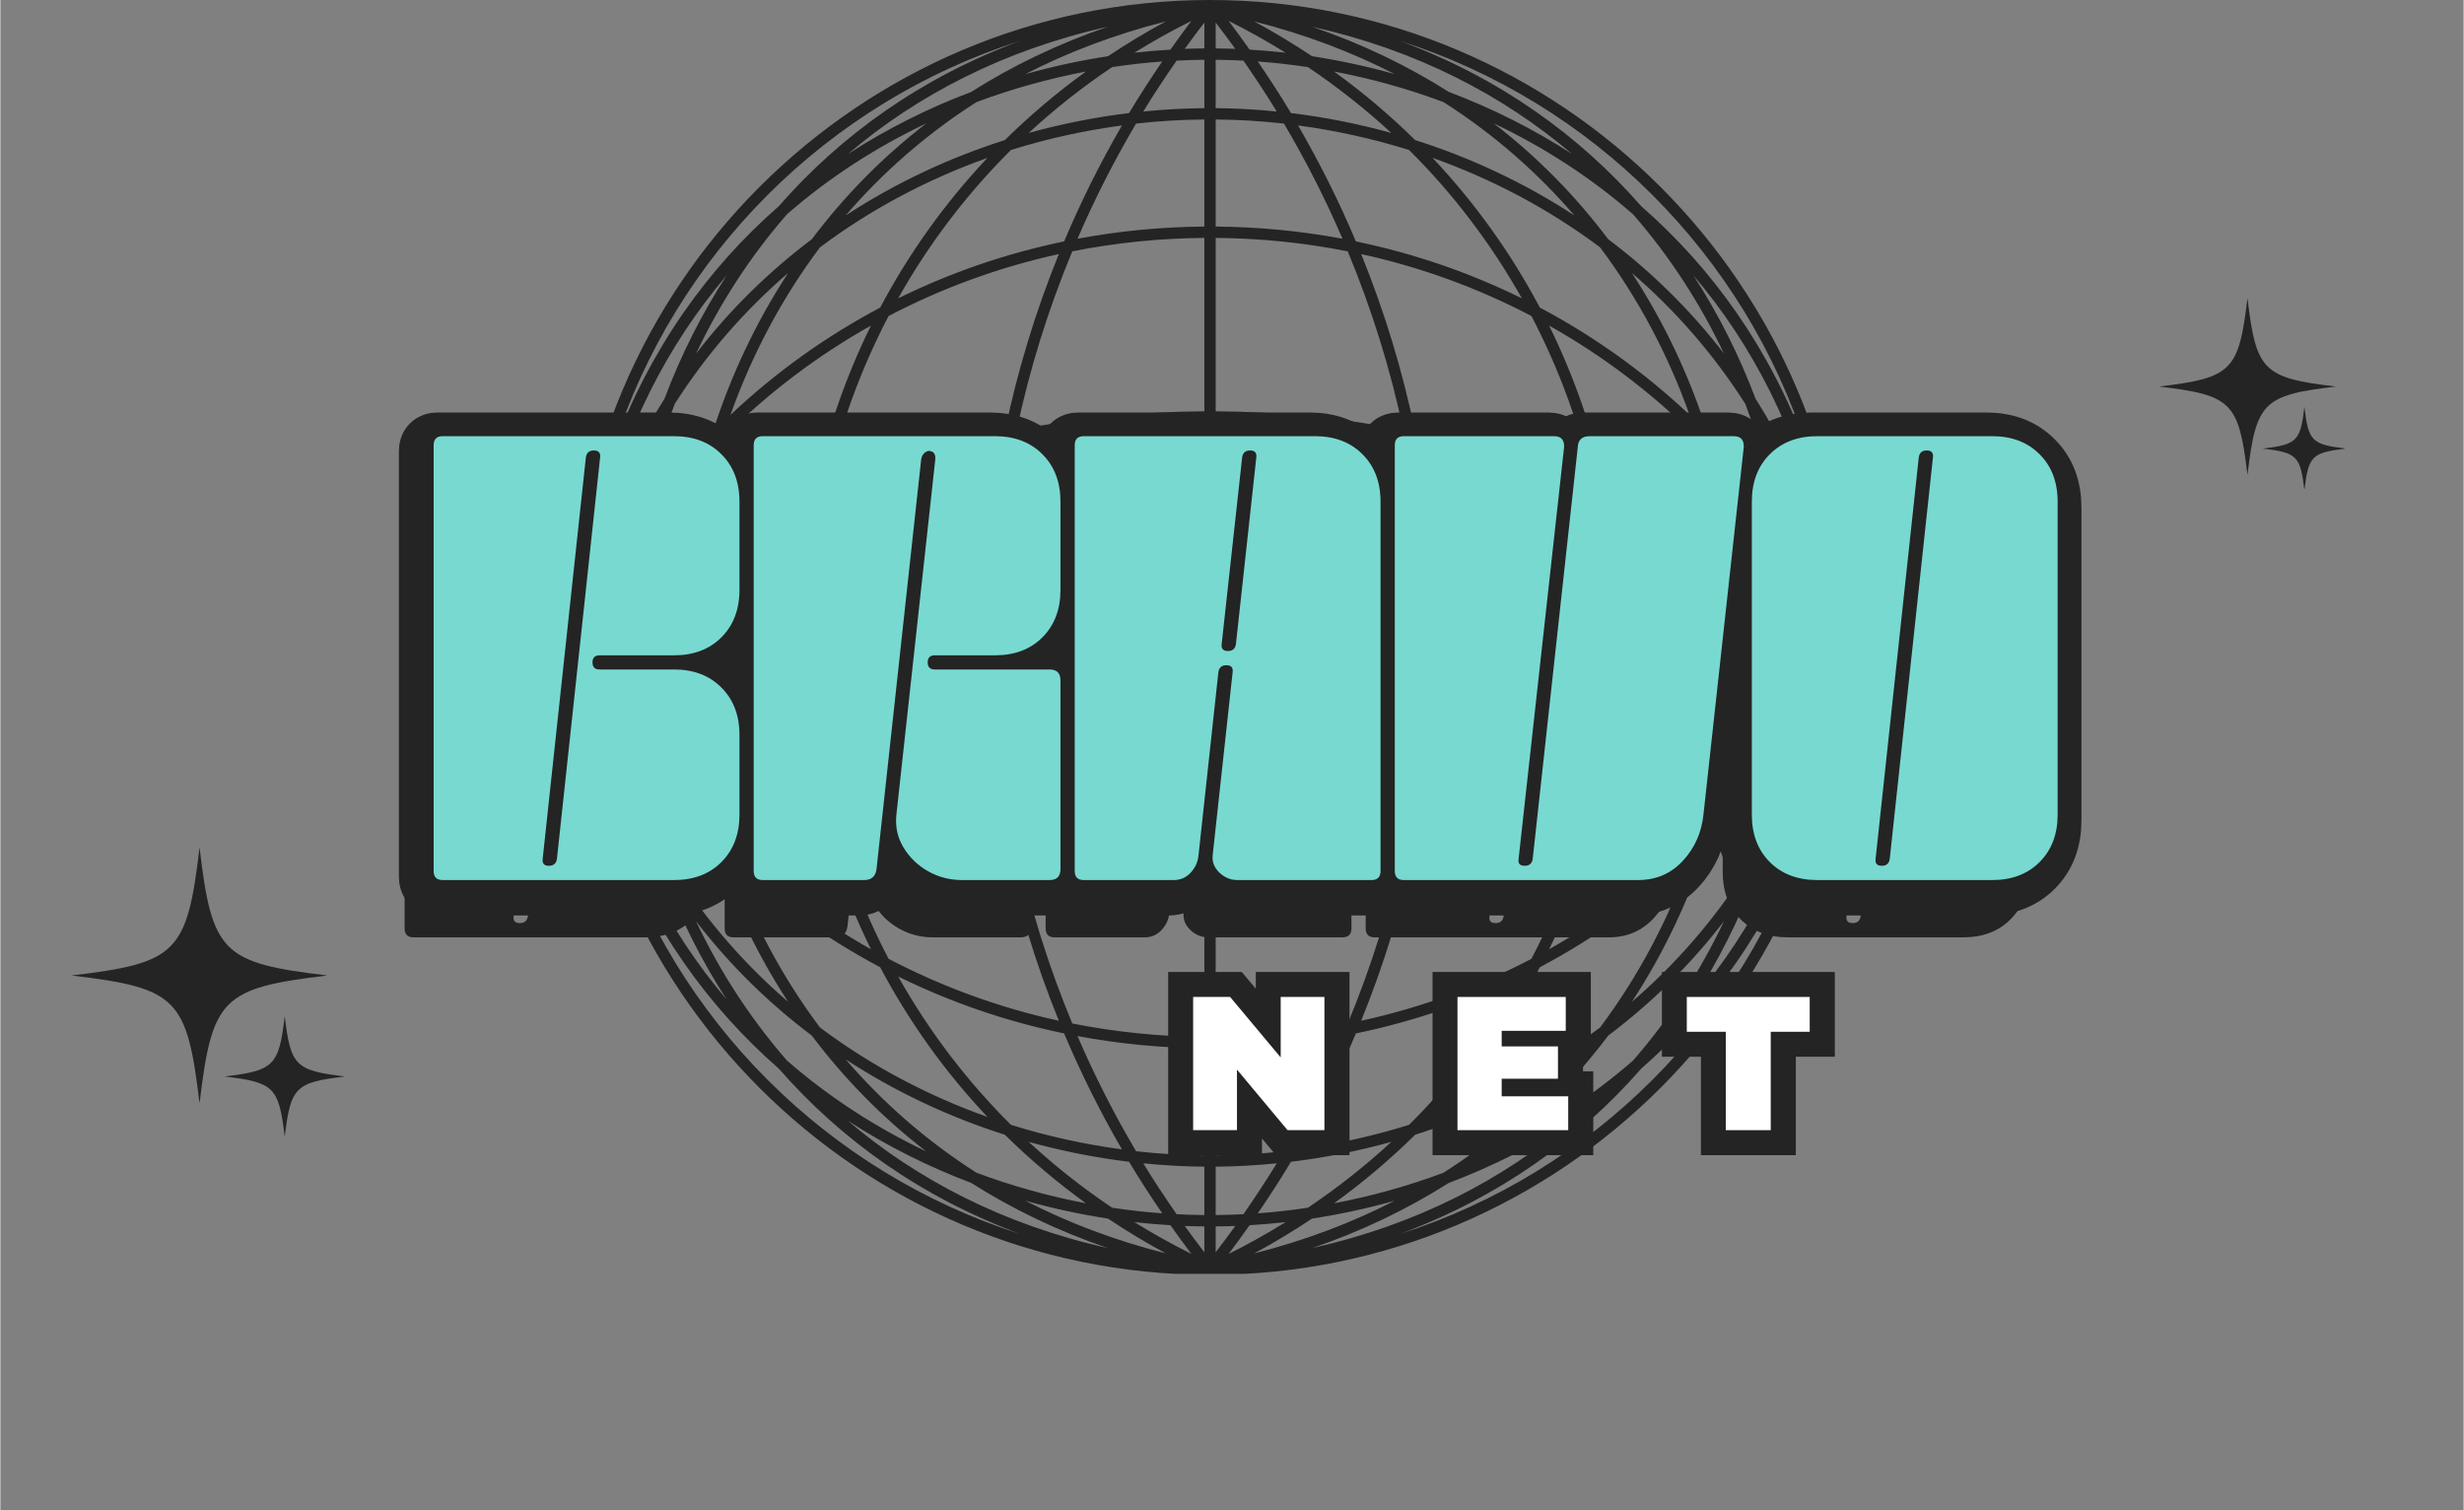
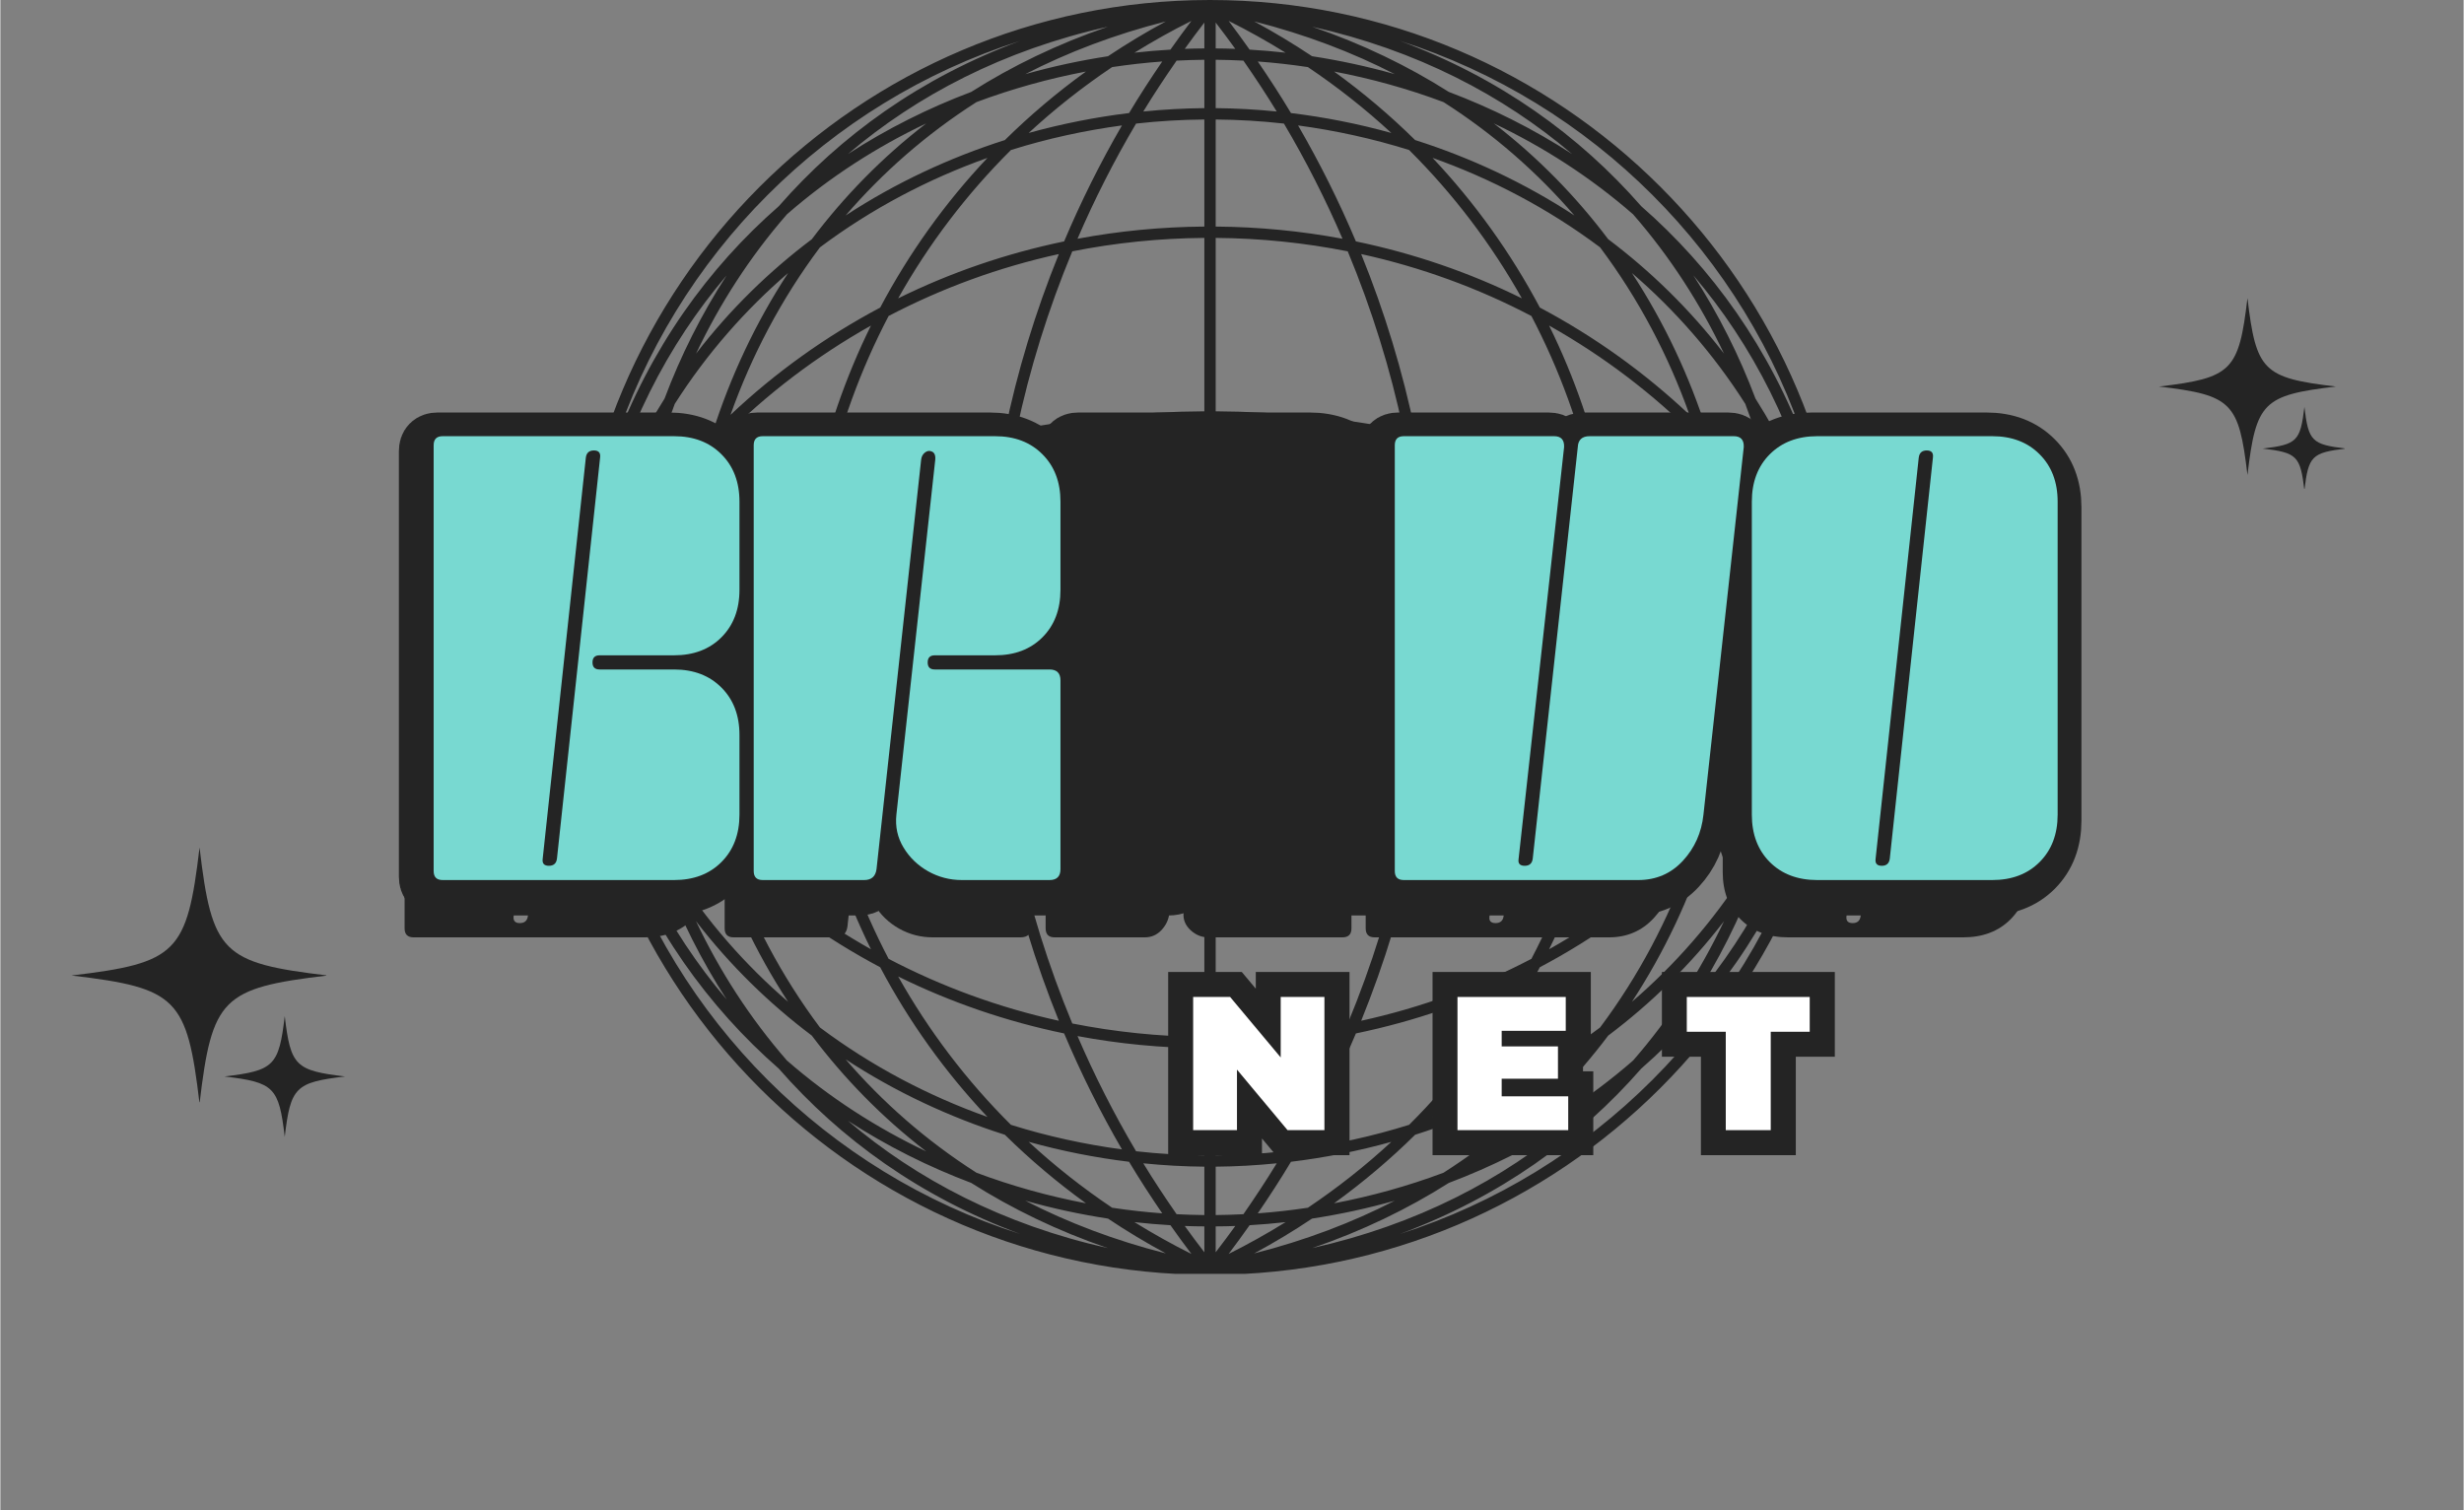
<svg xmlns="http://www.w3.org/2000/svg" width="540" viewBox="0 0 404.88 248.25" height="331" preserveAspectRatio="xMidYMid meet">
  <rect x="0" y="0" width="404.88" height="248.25" fill="#808080" stroke="none" />
  <defs>
    <g />
    <clipPath id="3cb6e7f8e0">
      <path d="M 94.062 0 L 303.43 0 L 303.43 209.367 L 94.062 209.367 Z M 94.062 0 " clip-rule="nonzero" />
    </clipPath>
    <clipPath id="8d544c5e3e">
      <path d="M 354.809 48.992 L 383.969 48.992 L 383.969 78.152 L 354.809 78.152 Z M 354.809 48.992 " clip-rule="nonzero" />
    </clipPath>
    <clipPath id="7f4fe6835c">
      <path d="M 371.852 66.875 L 385.312 66.875 L 385.312 80.336 L 371.852 80.336 Z M 371.852 66.875 " clip-rule="nonzero" />
    </clipPath>
    <clipPath id="6690e378c1">
      <path d="M 11.695 139.293 L 53.566 139.293 L 53.566 181.164 L 11.695 181.164 Z M 11.695 139.293 " clip-rule="nonzero" />
    </clipPath>
    <clipPath id="b23e75f063">
      <path d="M 36.824 167.008 L 57 167.008 L 57 187 L 36.824 187 Z M 36.824 167.008 " clip-rule="nonzero" />
    </clipPath>
  </defs>
  <g clip-path="url(#3cb6e7f8e0)">
    <path fill="#242424" d="M 303.594 104.789 C 303.594 104.781 303.594 104.773 303.594 104.766 C 303.594 104.758 303.594 104.75 303.594 104.742 C 303.594 104.738 303.594 104.738 303.594 104.734 C 303.574 46.98 256.586 0 198.828 0 C 198.828 0 198.828 0 198.824 0 C 198.82 0 198.812 0 198.809 0 C 198.801 0 198.797 0 198.789 0 C 141.051 0.023 94.078 46.996 94.062 104.734 C 94.062 104.738 94.062 104.738 94.062 104.742 C 94.062 104.75 94.062 104.758 94.062 104.766 C 94.062 104.773 94.062 104.781 94.062 104.789 C 94.062 104.793 94.062 104.793 94.062 104.797 C 94.078 162.547 141.066 209.527 198.824 209.531 C 198.828 209.531 198.828 209.531 198.828 209.531 C 256.586 209.531 303.574 162.547 303.594 104.797 C 303.594 104.793 303.594 104.793 303.594 104.789 Z M 254.559 156.02 C 258.781 147.449 261.934 138.301 263.918 128.742 C 270.414 126.004 276.777 122.836 282.977 119.242 C 282.152 125.352 280.824 131.473 278.934 137.492 C 271.672 144.797 263.469 151.012 254.559 156.02 Z M 231.551 184.875 C 225.531 186.762 219.41 188.09 213.301 188.914 C 216.895 182.715 220.062 176.352 222.805 169.855 C 232.359 167.875 241.508 164.723 250.082 160.496 C 245.07 169.41 238.855 177.613 231.551 184.875 Z M 147.57 160.496 C 156.141 164.723 165.293 167.875 174.848 169.855 C 177.59 176.352 180.754 182.715 184.352 188.914 C 178.242 188.09 172.117 186.762 166.102 184.875 C 158.797 177.609 152.578 169.41 147.57 160.496 Z M 118.719 137.488 C 116.828 131.473 115.5 125.352 114.676 119.242 C 120.875 122.836 127.238 126.004 133.734 128.742 C 135.719 138.301 138.871 147.449 143.094 156.02 C 134.18 151.012 125.98 144.793 118.719 137.488 Z M 143.094 53.512 C 138.871 62.082 135.719 71.23 133.734 80.789 C 127.238 83.527 120.875 86.695 114.676 90.289 C 115.5 84.18 116.828 78.059 118.719 72.043 C 125.98 64.738 134.18 58.52 143.094 53.512 Z M 166.102 24.656 C 172.117 22.77 178.242 21.441 184.352 20.617 C 180.754 26.816 177.59 33.18 174.848 39.676 C 165.293 41.656 156.141 44.809 147.57 49.035 C 152.578 40.121 158.797 31.922 166.102 24.656 Z M 250.082 49.035 C 241.508 44.809 232.359 41.656 222.805 39.676 C 220.062 33.18 216.895 26.816 213.301 20.617 C 219.41 21.441 225.531 22.77 231.551 24.656 C 238.855 31.918 245.07 40.121 250.082 49.035 Z M 278.934 72.039 C 280.824 78.059 282.152 84.18 282.977 90.289 C 276.777 86.695 270.414 83.527 263.914 80.785 C 261.934 71.23 258.781 62.082 254.559 53.508 C 263.469 58.52 271.672 64.734 278.934 72.039 Z M 295.633 103.832 C 295.621 102.762 295.605 101.691 295.566 100.613 C 297.02 101.656 298.457 102.742 299.887 103.832 Z M 293.77 103.832 L 285.816 103.836 C 285.789 100.512 285.602 97.16 285.266 93.801 C 288.094 95.527 290.879 97.363 293.629 99.273 C 293.707 100.797 293.754 102.32 293.77 103.832 Z M 283.953 103.836 L 266.355 103.836 C 266.301 96.73 265.621 89.762 264.352 82.988 C 270.809 85.766 277.129 88.973 283.281 92.613 C 283.707 96.371 283.922 100.121 283.953 103.836 Z M 264.492 103.836 L 235.988 103.836 C 235.93 93.508 234.898 83.188 232.934 73.004 C 242.91 75.102 252.727 78.164 262.281 82.125 C 263.68 89.164 264.434 96.422 264.492 103.836 Z M 234.121 103.836 L 199.758 103.836 L 199.758 69.469 C 210.215 69.527 220.66 70.59 230.965 72.625 C 233.004 82.93 234.062 93.379 234.121 103.836 Z M 199.758 67.602 L 199.758 39.102 C 207.168 39.16 214.426 39.914 221.465 41.312 C 225.426 50.863 228.488 60.684 230.59 70.656 C 220.406 68.691 210.086 67.66 199.758 67.602 Z M 199.758 37.238 L 199.758 19.641 C 203.473 19.672 207.219 19.887 210.98 20.312 C 214.617 26.461 217.824 32.785 220.605 39.242 C 213.832 37.973 206.863 37.293 199.758 37.238 Z M 199.758 17.773 L 199.758 9.824 C 201.273 9.836 202.793 9.887 204.316 9.965 C 206.227 12.715 208.062 15.496 209.793 18.328 C 206.43 17.988 203.078 17.805 199.758 17.773 Z M 199.758 7.961 L 199.758 3.707 C 200.852 5.137 201.934 6.57 202.977 8.027 C 201.902 7.984 200.828 7.969 199.758 7.961 Z M 197.895 7.961 C 196.824 7.969 195.75 7.984 194.676 8.027 C 195.715 6.57 196.801 5.137 197.895 3.707 Z M 197.895 9.824 L 197.895 17.773 C 194.574 17.805 191.223 17.988 187.859 18.328 C 189.586 15.496 191.426 12.715 193.336 9.965 C 194.859 9.887 196.379 9.836 197.895 9.824 Z M 197.895 19.641 L 197.895 37.238 C 190.789 37.293 183.82 37.973 177.047 39.242 C 179.828 32.785 183.035 26.461 186.672 20.312 C 190.434 19.887 194.18 19.672 197.895 19.641 Z M 197.895 39.102 L 197.895 67.602 C 187.566 67.66 177.246 68.691 167.062 70.656 C 169.16 60.684 172.223 50.863 176.188 41.312 C 183.227 39.914 190.484 39.16 197.895 39.102 Z M 197.895 69.469 L 197.895 103.836 L 163.531 103.836 C 163.59 93.379 164.648 82.93 166.688 72.629 C 176.992 70.59 187.438 69.527 197.895 69.469 Z M 161.664 103.836 L 133.16 103.836 C 133.219 96.426 133.973 89.168 135.371 82.125 C 144.926 78.164 154.742 75.102 164.719 73.004 C 162.75 83.188 161.723 93.508 161.664 103.836 Z M 131.297 103.836 L 113.699 103.836 C 113.73 100.121 113.945 96.375 114.371 92.613 C 120.523 88.977 126.844 85.77 133.301 82.988 C 132.031 89.762 131.352 96.73 131.297 103.836 Z M 111.836 103.836 L 103.883 103.836 C 103.898 102.32 103.945 100.801 104.023 99.273 C 106.773 97.363 109.559 95.527 112.387 93.801 C 112.051 97.164 111.863 100.512 111.836 103.836 Z M 102.02 103.836 L 97.77 103.836 C 99.199 102.742 100.633 101.656 102.086 100.617 C 102.047 101.691 102.031 102.766 102.02 103.836 Z M 102.02 105.699 C 102.031 106.77 102.047 107.84 102.086 108.914 C 100.633 107.875 99.199 106.789 97.77 105.699 Z M 103.883 105.699 L 111.836 105.699 C 111.863 109.02 112.051 112.367 112.387 115.73 C 109.559 114.004 106.773 112.168 104.023 110.258 C 103.945 108.73 103.898 107.211 103.883 105.699 Z M 113.699 105.699 L 131.297 105.699 C 131.352 112.801 132.031 119.77 133.301 126.543 C 126.844 123.762 120.523 120.555 114.371 116.918 C 113.945 113.156 113.73 109.41 113.699 105.699 Z M 133.16 105.699 L 161.664 105.699 C 161.723 116.023 162.75 126.344 164.719 136.527 C 154.742 134.43 144.926 131.367 135.371 127.406 C 133.973 120.363 133.219 113.109 133.16 105.699 Z M 163.531 105.699 L 197.895 105.699 L 197.895 140.062 C 187.438 140.004 176.992 138.941 166.688 136.902 C 164.648 126.602 163.59 116.152 163.531 105.699 Z M 197.895 141.926 L 197.895 170.43 C 190.484 170.371 183.227 169.617 176.188 168.219 C 172.223 158.668 169.16 148.848 167.062 138.871 C 177.246 140.84 187.566 141.871 197.895 141.926 Z M 197.895 172.293 L 197.895 189.891 C 194.184 189.859 190.434 189.645 186.672 189.219 C 183.035 183.066 179.828 176.746 177.047 170.289 C 183.82 171.559 190.789 172.238 197.895 172.293 Z M 197.895 191.754 L 197.895 199.707 C 196.379 199.695 194.859 199.645 193.336 199.566 C 191.426 196.816 189.586 194.035 187.859 191.203 C 191.223 191.543 194.574 191.727 197.895 191.754 Z M 197.895 201.57 L 197.895 205.824 C 196.801 204.395 195.715 202.961 194.676 201.504 C 195.75 201.547 196.824 201.562 197.895 201.57 Z M 199.758 201.57 C 200.828 201.562 201.902 201.547 202.977 201.504 C 201.938 202.961 200.852 204.395 199.758 205.82 Z M 199.758 199.707 L 199.758 191.754 C 203.082 191.727 206.43 191.543 209.793 191.203 C 208.062 194.035 206.227 196.816 204.316 199.566 C 202.793 199.645 201.273 199.695 199.758 199.707 Z M 199.758 189.891 L 199.758 172.293 C 206.863 172.238 213.832 171.559 220.605 170.289 C 217.824 176.746 214.617 183.07 210.98 189.219 C 207.219 189.645 203.473 189.859 199.758 189.891 Z M 199.758 170.43 L 199.758 141.926 C 210.086 141.871 220.406 140.84 230.59 138.871 C 228.488 148.848 225.426 158.668 221.465 168.219 C 214.426 169.617 207.168 170.371 199.758 170.43 Z M 199.758 140.062 L 199.758 105.699 L 234.121 105.699 C 234.062 116.152 233.004 126.602 230.965 136.906 C 220.66 138.941 210.215 140.004 199.758 140.062 Z M 235.988 105.699 L 264.492 105.699 C 264.434 113.109 263.68 120.367 262.281 127.406 C 252.727 131.367 242.91 134.43 232.934 136.527 C 234.898 126.344 235.93 116.023 235.988 105.699 Z M 266.355 105.699 L 283.953 105.699 C 283.922 109.41 283.707 113.16 283.281 116.918 C 277.129 120.559 270.809 123.766 264.352 126.543 C 265.621 119.77 266.301 112.801 266.355 105.699 Z M 285.816 105.699 L 293.77 105.695 C 293.754 107.211 293.707 108.734 293.629 110.258 C 290.879 112.168 288.094 114.004 285.266 115.73 C 285.602 112.371 285.789 109.02 285.816 105.699 Z M 295.633 105.695 L 299.887 105.695 C 298.457 106.789 297.02 107.875 295.566 108.918 C 295.605 107.84 295.621 106.77 295.633 105.695 Z M 295.434 98.258 C 295.316 96.289 295.156 94.32 294.93 92.344 C 296.797 95.359 298.551 98.477 300.156 101.707 C 298.598 100.527 297.023 99.375 295.434 98.258 Z M 293.484 96.91 C 290.695 95.008 287.879 93.172 285.012 91.457 C 284.34 85.945 283.254 80.422 281.734 74.961 C 285.66 79.203 289.277 83.789 292.566 88.676 C 292.977 91.426 293.285 94.172 293.484 96.91 Z M 261.832 79.922 C 252.297 76.051 242.504 73.074 232.562 71.027 C 230.516 61.086 227.543 51.293 223.672 41.758 C 233.516 43.914 242.906 47.355 251.652 51.938 C 256.234 60.688 259.676 70.074 261.832 79.922 Z M 212.133 18.582 C 210.418 15.715 208.582 12.895 206.68 10.105 C 209.418 10.305 212.164 10.617 214.914 11.027 C 219.797 14.312 224.383 17.93 228.629 21.855 C 223.168 20.336 217.645 19.25 212.133 18.582 Z M 205.332 8.156 C 204.215 6.57 203.062 4.996 201.887 3.434 C 205.113 5.043 208.23 6.793 211.246 8.66 C 209.27 8.438 207.301 8.273 205.332 8.156 Z M 192.32 8.156 C 190.352 8.273 188.383 8.438 186.406 8.66 C 189.422 6.793 192.539 5.043 195.766 3.434 C 194.586 4.996 193.438 6.57 192.32 8.156 Z M 190.973 10.105 C 189.07 12.895 187.234 15.715 185.52 18.582 C 180.008 19.25 174.484 20.34 169.02 21.855 C 173.266 17.93 177.852 14.312 182.738 11.027 C 185.488 10.617 188.234 10.305 190.973 10.105 Z M 173.98 41.758 C 170.109 51.293 167.133 61.086 165.09 71.027 C 155.148 73.074 145.355 76.051 135.82 79.922 C 137.977 70.074 141.418 60.688 145.996 51.938 C 154.746 47.359 164.137 43.914 173.98 41.758 Z M 112.641 91.457 C 109.773 93.176 106.957 95.008 104.168 96.91 C 104.367 94.176 104.676 91.426 105.086 88.68 C 108.371 83.793 111.988 79.207 115.918 74.965 C 114.398 80.426 113.312 85.949 112.641 91.457 Z M 102.219 98.258 C 100.629 99.375 99.059 100.527 97.496 101.707 C 99.105 98.48 100.855 95.363 102.719 92.348 C 102.496 94.324 102.336 96.293 102.219 98.258 Z M 102.219 111.273 C 102.336 113.238 102.496 115.207 102.719 117.184 C 100.855 114.168 99.105 111.051 97.496 107.824 C 99.059 109.004 100.629 110.156 102.219 111.273 Z M 104.168 112.621 C 106.957 114.523 109.773 116.355 112.641 118.074 C 113.312 123.582 114.398 129.105 115.918 134.566 C 111.988 130.32 108.371 125.734 105.086 120.852 C 104.676 118.102 104.367 115.355 104.168 112.621 Z M 135.82 129.609 C 145.355 133.48 155.148 136.457 165.09 138.5 C 167.133 148.445 170.109 158.238 173.98 167.773 C 164.137 165.613 154.746 162.172 145.996 157.594 C 141.418 148.844 137.977 139.457 135.82 129.609 Z M 185.52 190.949 C 187.234 193.816 189.07 196.637 190.973 199.426 C 188.234 199.227 185.488 198.914 182.738 198.504 C 177.852 195.219 173.266 191.602 169.02 187.672 C 174.484 189.191 180.008 190.281 185.52 190.949 Z M 192.32 201.375 C 193.438 202.961 194.586 204.535 195.766 206.098 C 192.539 204.488 189.422 202.738 186.406 200.871 C 188.383 201.094 190.352 201.258 192.32 201.375 Z M 205.332 201.375 C 207.301 201.258 209.27 201.094 211.246 200.871 C 208.23 202.738 205.113 204.488 201.887 206.098 C 203.062 204.535 204.215 202.961 205.332 201.375 Z M 206.68 199.426 C 208.582 196.637 210.418 193.816 212.133 190.949 C 217.645 190.281 223.168 189.195 228.629 187.676 C 224.383 191.602 219.797 195.219 214.914 198.504 C 212.164 198.914 209.418 199.227 206.68 199.426 Z M 223.672 167.773 C 227.543 158.238 230.516 148.445 232.562 138.504 C 242.504 136.457 252.297 133.48 261.832 129.609 C 259.676 139.457 256.234 148.844 251.652 157.594 C 242.906 162.176 233.516 165.617 223.672 167.773 Z M 285.012 118.074 C 287.879 116.359 290.695 114.523 293.484 112.621 C 293.285 115.359 292.977 118.105 292.566 120.855 C 289.277 125.742 285.66 130.328 281.734 134.57 C 283.254 129.109 284.34 123.586 285.012 118.074 Z M 295.434 111.273 C 297.023 110.156 298.598 109.004 300.156 107.824 C 298.551 111.055 296.797 114.172 294.93 117.188 C 295.156 115.211 295.316 113.242 295.434 111.273 Z M 294.352 87.992 C 293.656 83.441 292.676 78.898 291.406 74.398 C 295.004 81.387 297.934 89.086 300.074 97.504 C 298.305 94.219 296.391 91.051 294.352 87.992 Z M 291.836 84.371 C 288.395 79.613 284.629 75.164 280.574 71.051 C 277.68 61.953 273.559 53.102 268.172 44.871 C 275.18 50.902 281.5 58.051 286.809 66.379 C 289.016 72.27 290.68 78.305 291.836 84.371 Z M 277.641 68.18 C 270.246 61.207 261.977 55.289 253.039 50.551 C 248.301 41.613 242.383 33.344 235.41 25.949 C 245.086 29.391 254.422 34.273 262.938 40.652 C 269.316 49.164 274.199 58.5 277.641 68.18 Z M 232.539 23.02 C 228.426 18.961 223.977 15.199 219.219 11.758 C 225.285 12.91 231.32 14.574 237.207 16.781 C 245.535 22.09 252.684 28.41 258.719 35.414 C 250.484 30.031 241.637 25.91 232.539 23.02 Z M 215.594 9.238 C 212.539 7.203 209.371 5.289 206.086 3.52 C 214.504 5.66 222.203 8.59 229.188 12.184 C 224.691 10.914 220.145 9.938 215.594 9.238 Z M 182.055 9.242 C 177.504 9.938 172.961 10.914 168.465 12.188 C 175.449 8.59 183.148 5.66 191.566 3.52 C 188.281 5.289 185.113 7.203 182.055 9.242 Z M 178.434 11.758 C 173.676 15.199 169.227 18.961 165.109 23.02 C 156.016 25.914 147.164 30.035 138.934 35.418 C 144.965 28.414 152.113 22.094 160.441 16.781 C 166.332 14.574 172.367 12.91 178.434 11.758 Z M 162.242 25.953 C 155.266 33.348 149.352 41.613 144.613 50.555 C 135.676 55.293 127.406 61.207 120.012 68.184 C 123.453 58.504 128.336 49.168 134.711 40.656 C 143.227 34.277 152.562 29.395 162.242 25.953 Z M 117.078 71.055 C 113.02 75.168 109.258 79.617 105.816 84.375 C 106.969 78.309 108.637 72.273 110.844 66.387 C 116.152 58.059 122.469 50.91 129.477 44.875 C 124.094 53.109 119.973 61.957 117.078 71.055 Z M 103.301 88 C 101.262 91.055 99.352 94.219 97.582 97.504 C 99.723 89.09 102.648 81.395 106.246 74.41 C 104.973 78.906 103.996 83.449 103.301 88 Z M 103.301 121.531 C 103.996 126.082 104.973 130.625 106.246 135.121 C 102.648 128.137 99.723 120.441 97.582 112.027 C 99.352 115.312 101.262 118.477 103.301 121.531 Z M 105.816 125.156 C 109.258 129.914 113.02 134.363 117.078 138.477 C 119.973 147.574 124.094 156.422 129.477 164.656 C 122.469 158.621 116.152 151.473 110.84 143.145 C 108.637 137.254 106.969 131.223 105.816 125.156 Z M 120.012 141.348 C 127.406 148.32 135.676 154.238 144.613 158.977 C 149.352 167.918 155.266 176.184 162.242 183.578 C 152.562 180.137 143.227 175.254 134.711 168.875 C 128.336 160.363 123.453 151.027 120.012 141.348 Z M 165.109 186.512 C 169.227 190.57 173.676 194.332 178.434 197.773 C 172.367 196.621 166.332 194.957 160.441 192.75 C 152.113 187.438 144.965 181.117 138.934 174.113 C 147.164 179.496 156.016 183.617 165.109 186.512 Z M 182.055 200.289 C 185.113 202.328 188.281 204.242 191.566 206.012 C 183.148 203.871 175.449 200.941 168.465 197.344 C 172.961 198.617 177.504 199.594 182.055 200.289 Z M 215.594 200.289 C 220.145 199.594 224.691 198.617 229.188 197.348 C 222.203 200.941 214.504 203.871 206.086 206.012 C 209.371 204.242 212.539 202.328 215.594 200.289 Z M 219.219 197.773 C 223.973 194.332 228.426 190.57 232.539 186.512 C 241.637 183.621 250.484 179.5 258.719 174.117 C 252.684 181.121 245.535 187.441 237.207 192.75 C 231.316 194.957 225.285 196.621 219.219 197.773 Z M 235.41 183.582 C 242.383 176.188 248.301 167.918 253.039 158.977 C 261.977 154.242 270.246 148.324 277.641 141.352 C 274.199 151.031 269.316 160.367 262.938 168.879 C 254.422 175.258 245.086 180.141 235.41 183.582 Z M 280.574 138.48 C 284.629 134.367 288.395 129.918 291.836 125.16 C 290.68 131.227 289.016 137.262 286.809 143.152 C 281.5 151.48 275.18 158.629 268.172 164.66 C 273.559 156.43 277.68 147.578 280.574 138.48 Z M 294.352 121.539 C 296.391 118.48 298.305 115.312 300.074 112.027 C 297.934 120.445 295.004 128.145 291.406 135.133 C 292.676 130.633 293.656 126.09 294.352 121.539 Z M 288.484 65.512 C 285.836 58.484 282.434 51.672 278.27 45.25 C 287.934 56.609 295.344 70.793 299.195 87.961 C 296.371 79.719 292.754 72.238 288.484 65.512 Z M 283.305 58.117 C 277.691 50.824 271.258 44.574 264.273 39.312 C 259.012 32.332 252.766 25.895 245.473 20.285 C 253.629 24.152 261.367 29.125 268.367 35.227 C 274.465 42.223 279.438 49.961 283.305 58.117 Z M 238.074 15.105 C 231.348 10.836 223.871 7.219 215.629 4.395 C 232.797 8.246 246.98 15.656 258.34 25.316 C 251.918 21.156 245.102 17.754 238.074 15.105 Z M 159.574 15.109 C 152.547 17.754 145.734 21.156 139.312 25.32 C 150.672 15.66 164.855 8.25 182.023 4.395 C 173.781 7.219 166.301 10.84 159.574 15.109 Z M 152.18 20.285 C 144.883 25.898 138.637 32.336 133.375 39.32 C 126.391 44.578 119.957 50.828 114.344 58.125 C 118.215 49.965 123.184 42.223 129.285 35.227 C 136.281 29.125 144.023 24.156 152.18 20.285 Z M 109.168 65.52 C 104.898 72.246 101.281 79.723 98.457 87.965 C 102.309 70.797 109.719 56.613 119.379 45.258 C 115.215 51.676 111.812 58.492 109.168 65.52 Z M 109.168 144.012 C 111.812 151.039 115.215 157.855 119.379 164.273 C 109.719 152.918 102.309 138.734 98.457 121.566 C 101.281 129.809 104.898 137.285 109.168 144.012 Z M 114.34 151.406 C 119.957 158.703 126.391 164.953 133.375 170.211 C 138.637 177.195 144.883 183.633 152.18 189.246 C 144.023 185.375 136.281 180.402 129.281 174.301 C 123.184 167.305 118.211 159.562 114.34 151.406 Z M 159.574 194.422 C 166.301 198.691 173.781 202.312 182.023 205.137 C 164.852 201.281 150.668 193.871 139.309 184.207 C 145.73 188.371 152.547 191.773 159.574 194.422 Z M 238.074 194.426 C 245.102 191.777 251.918 188.375 258.34 184.215 C 246.98 193.875 232.797 201.285 215.629 205.137 C 223.871 202.312 231.348 198.695 238.074 194.426 Z M 245.469 189.25 C 252.762 183.637 259.012 177.199 264.273 170.215 C 271.258 164.957 277.691 158.707 283.305 151.414 C 279.434 159.57 274.465 167.312 268.363 174.309 C 261.367 180.41 253.625 185.379 245.469 189.25 Z M 288.484 144.02 C 292.754 137.293 296.371 129.812 299.195 121.566 C 295.344 138.738 287.934 152.926 278.27 164.285 C 282.434 157.863 285.836 151.047 288.484 144.02 Z M 296.883 73.578 C 290.824 57.188 281.281 44.004 269.699 33.887 C 259.578 22.305 246.391 12.762 229.992 6.699 C 261.699 16.801 286.777 41.875 296.883 73.578 Z M 167.625 6.715 C 151.242 12.773 138.062 22.316 127.945 33.895 C 116.371 44.008 106.832 57.191 100.77 73.578 C 110.871 41.887 135.938 16.82 167.625 6.715 Z M 100.77 135.953 C 106.832 152.34 116.371 165.52 127.945 175.637 C 138.062 187.215 151.242 196.754 167.625 202.816 C 135.938 192.711 110.871 167.645 100.77 135.953 Z M 230 202.828 C 246.395 196.766 259.582 187.227 269.699 175.645 C 281.281 165.527 290.824 152.34 296.887 135.945 C 286.785 167.648 261.707 192.727 230 202.828 Z M 230 202.828 " fill-opacity="1" fill-rule="nonzero" />
  </g>
  <path stroke-linecap="butt" transform="matrix(1.104, 0, 0, 1.104, 36.696, 50.653)" fill="none" stroke-linejoin="miter" d="M 55.28 23.113 C 55.372 22.413 55.068 22.062 54.367 22.062 C 53.653 22.062 53.253 22.413 53.161 23.113 L 46.753 82.828 C 46.647 83.532 46.951 83.882 47.665 83.882 C 48.365 83.882 48.762 83.532 48.853 82.828 Z M 31.849 86.001 C 30.954 86.001 30.505 85.552 30.505 84.657 L 30.505 21.288 C 30.505 20.393 30.954 19.944 31.849 19.944 L 66.29 19.944 C 69.208 19.944 71.556 20.839 73.335 22.632 C 75.128 24.411 76.023 26.759 76.023 29.677 L 76.023 42.806 C 76.023 45.724 75.128 48.079 73.335 49.872 C 71.556 51.651 69.208 52.543 66.29 52.543 L 55.209 52.543 C 54.509 52.543 54.159 52.896 54.159 53.611 C 54.159 54.311 54.509 54.661 55.209 54.661 L 66.29 54.661 C 69.208 54.661 71.556 55.556 73.335 57.349 C 75.128 59.139 76.023 61.494 76.023 64.412 L 76.023 76.264 C 76.023 79.182 75.128 81.537 73.335 83.331 C 71.556 85.11 69.208 86.001 66.29 86.001 Z M 105.096 54.661 L 122.172 54.661 C 123.261 54.661 123.809 55.206 123.809 56.299 L 123.809 84.381 C 123.809 85.46 123.261 86.001 122.172 86.001 L 109.128 86.001 C 107.338 86.001 105.665 85.562 104.116 84.692 C 102.563 83.819 101.34 82.641 100.445 81.159 C 99.55 79.677 99.193 78.047 99.377 76.264 L 105.167 23.406 C 105.213 22.752 105.022 22.349 104.597 22.2 C 104.275 22.062 103.95 22.126 103.614 22.391 C 103.281 22.642 103.094 23.007 103.048 23.477 L 96.413 84.381 C 96.275 85.46 95.667 86.001 94.588 86.001 L 79.479 86.001 C 78.58 86.001 78.135 85.552 78.135 84.657 L 78.135 21.288 C 78.135 20.393 78.58 19.944 79.479 19.944 L 114.055 19.944 C 116.972 19.944 119.328 20.839 121.121 22.632 C 122.911 24.411 123.809 26.759 123.809 29.677 L 123.809 42.806 C 123.809 45.724 122.911 48.079 121.121 49.872 C 119.328 51.651 116.972 52.543 114.055 52.543 L 105.096 52.543 C 104.396 52.543 104.045 52.896 104.045 53.611 C 104.045 54.311 104.396 54.661 105.096 54.661 Z M 149.904 50.852 L 152.938 23.113 C 153.03 22.413 152.726 22.062 152.022 22.062 C 151.322 22.062 150.922 22.413 150.816 23.113 L 147.785 50.852 C 147.693 51.567 147.997 51.92 148.698 51.92 C 149.412 51.92 149.812 51.567 149.904 50.852 Z M 170.099 86.001 L 150.112 86.001 C 149.122 86.001 148.238 85.637 147.46 84.915 C 146.689 84.179 146.349 83.316 146.441 82.33 L 149.405 55.093 C 149.508 54.389 149.203 54.039 148.493 54.039 C 147.792 54.039 147.396 54.389 147.304 55.093 L 144.323 82.33 C 144.231 83.316 143.845 84.179 143.17 84.915 C 142.491 85.637 141.659 86.001 140.669 86.001 L 127.247 86.001 C 126.352 86.001 125.906 85.552 125.906 84.657 L 125.906 21.288 C 125.906 20.393 126.352 19.944 127.247 19.944 L 161.688 19.944 C 164.606 19.944 166.955 20.839 168.737 22.632 C 170.527 24.411 171.425 26.759 171.425 29.677 L 171.425 84.657 C 171.425 85.552 170.983 86.001 170.099 86.001 Z M 225.478 21.564 L 219.483 76.264 C 219.197 78.941 218.168 81.233 216.399 83.14 C 214.641 85.046 212.427 86.001 209.75 86.001 L 174.877 86.001 C 173.982 86.001 173.533 85.552 173.533 84.657 L 173.533 21.288 C 173.533 20.393 173.982 19.944 174.877 19.944 L 197.258 19.944 C 198.291 19.944 198.786 20.485 198.74 21.564 L 191.953 82.899 C 191.861 83.553 192.172 83.882 192.883 83.882 C 193.583 83.882 193.979 83.532 194.071 82.828 L 200.774 21.564 C 200.83 20.485 201.421 19.944 202.549 19.944 L 224 19.944 C 225.033 19.944 225.524 20.485 225.478 21.564 Z M 226.667 76.264 L 226.667 29.677 C 226.667 26.759 227.565 24.411 229.355 22.632 C 231.148 20.839 233.503 19.944 236.421 19.944 L 262.452 19.944 C 265.37 19.944 267.718 20.839 269.501 22.632 C 271.291 24.411 272.189 26.759 272.189 29.677 L 272.189 76.264 C 272.189 79.182 271.291 81.537 269.501 83.331 C 267.718 85.11 265.37 86.001 262.452 86.001 L 236.421 86.001 C 233.503 86.001 231.148 85.11 229.355 83.331 C 227.565 81.537 226.667 79.182 226.667 76.264 Z M 246.017 83.882 C 246.717 83.882 247.113 83.532 247.205 82.828 L 253.631 23.113 C 253.723 22.413 253.419 22.062 252.719 22.062 C 252.008 22.062 251.605 22.413 251.513 23.113 L 245.086 82.828 C 244.994 83.532 245.306 83.882 246.017 83.882 Z M 246.017 83.882 " stroke="#242424" stroke-width="8.822" stroke-opacity="1" stroke-miterlimit="4" />
  <g fill="#242424" fill-opacity="1">
    <g transform="translate(69.225, 145.636)">
      <g>
        <path d="M 28.531 -69.438 C 28.633 -70.219 28.297 -70.609 27.516 -70.609 C 26.734 -70.609 26.289 -70.219 26.188 -69.438 L 19.094 -3.5 C 18.988 -2.727 19.328 -2.344 20.109 -2.344 C 20.891 -2.344 21.332 -2.727 21.438 -3.5 Z M 2.656 0 C 1.664 0 1.172 -0.492 1.172 -1.484 L 1.172 -71.469 C 1.172 -72.457 1.664 -72.953 2.656 -72.953 L 40.688 -72.953 C 43.906 -72.953 46.5 -71.961 48.469 -69.984 C 50.445 -68.016 51.438 -65.414 51.438 -62.188 L 51.438 -47.703 C 51.438 -44.473 50.445 -41.867 48.469 -39.891 C 46.5 -37.922 43.906 -36.938 40.688 -36.938 L 28.453 -36.938 C 27.672 -36.938 27.281 -36.547 27.281 -35.766 C 27.281 -34.992 27.672 -34.609 28.453 -34.609 L 40.688 -34.609 C 43.906 -34.609 46.5 -33.617 48.469 -31.641 C 50.445 -29.672 51.438 -27.07 51.438 -23.844 L 51.438 -10.75 C 51.438 -7.531 50.445 -4.93 48.469 -2.953 C 46.5 -0.984 43.906 0 40.688 0 Z M 2.656 0 " />
      </g>
    </g>
  </g>
  <g fill="#242424" fill-opacity="1">
    <g transform="translate(121.83, 145.636)">
      <g>
        <path d="M 30.938 -34.609 L 49.797 -34.609 C 50.992 -34.609 51.594 -34.008 51.594 -32.812 L 51.594 -1.797 C 51.594 -0.598 50.992 0 49.797 0 L 35.391 0 C 33.41 0 31.562 -0.477 29.844 -1.438 C 28.133 -2.406 26.785 -3.707 25.797 -5.344 C 24.805 -6.977 24.414 -8.781 24.625 -10.75 L 31.016 -69.125 C 31.066 -69.852 30.859 -70.297 30.391 -70.453 C 30.023 -70.609 29.66 -70.539 29.297 -70.25 C 28.941 -69.969 28.738 -69.566 28.688 -69.047 L 21.359 -1.797 C 21.203 -0.598 20.523 0 19.328 0 L 2.656 0 C 1.664 0 1.172 -0.492 1.172 -1.484 L 1.172 -71.469 C 1.172 -72.457 1.664 -72.953 2.656 -72.953 L 40.844 -72.953 C 44.062 -72.953 46.656 -71.961 48.625 -69.984 C 50.602 -68.016 51.594 -65.414 51.594 -62.188 L 51.594 -47.703 C 51.594 -44.473 50.602 -41.867 48.625 -39.891 C 46.656 -37.922 44.062 -36.938 40.844 -36.938 L 30.938 -36.938 C 30.156 -36.938 29.766 -36.547 29.766 -35.766 C 29.766 -34.992 30.156 -34.609 30.938 -34.609 Z M 30.938 -34.609 " />
      </g>
    </g>
  </g>
  <g fill="#242424" fill-opacity="1">
    <g transform="translate(174.591, 145.636)">
      <g>
        <path d="M 27.672 -38.812 L 31.016 -69.438 C 31.117 -70.219 30.781 -70.609 30 -70.609 C 29.227 -70.609 28.789 -70.219 28.688 -69.438 L 25.328 -38.812 C 25.223 -38.031 25.562 -37.641 26.344 -37.641 C 27.125 -37.641 27.566 -38.031 27.672 -38.812 Z M 49.953 0 L 27.906 0 C 26.812 0 25.832 -0.398 24.969 -1.203 C 24.113 -2.016 23.738 -2.961 23.844 -4.047 L 27.125 -34.141 C 27.227 -34.922 26.891 -35.312 26.109 -35.312 C 25.328 -35.312 24.883 -34.922 24.781 -34.141 L 21.516 -4.047 C 21.41 -2.961 20.977 -2.016 20.219 -1.203 C 19.469 -0.398 18.547 0 17.453 0 L 2.656 0 C 1.664 0 1.172 -0.492 1.172 -1.484 L 1.172 -71.469 C 1.172 -72.457 1.664 -72.953 2.656 -72.953 L 40.688 -72.953 C 43.906 -72.953 46.5 -71.961 48.469 -69.984 C 50.445 -68.016 51.438 -65.414 51.438 -62.188 L 51.438 -1.484 C 51.438 -0.492 50.941 0 49.953 0 Z M 49.953 0 " />
      </g>
    </g>
  </g>
  <g fill="#242424" fill-opacity="1">
    <g transform="translate(227.196, 145.636)">
      <g>
        <path d="M 58.531 -71.156 L 51.906 -10.75 C 51.594 -7.789 50.461 -5.258 48.516 -3.156 C 46.566 -1.051 44.113 0 41.156 0 L 2.656 0 C 1.664 0 1.172 -0.492 1.172 -1.484 L 1.172 -71.469 C 1.172 -72.457 1.664 -72.953 2.656 -72.953 L 27.359 -72.953 C 28.504 -72.953 29.051 -72.352 29 -71.156 L 21.516 -3.422 C 21.41 -2.703 21.75 -2.344 22.531 -2.344 C 23.301 -2.344 23.738 -2.727 23.844 -3.5 L 31.25 -71.156 C 31.301 -72.352 31.953 -72.953 33.203 -72.953 L 56.891 -72.953 C 58.035 -72.953 58.582 -72.352 58.531 -71.156 Z M 58.531 -71.156 " />
      </g>
    </g>
  </g>
  <g fill="#242424" fill-opacity="1">
    <g transform="translate(285.88, 145.636)">
      <g>
        <path d="M 1.172 -10.75 L 1.172 -62.188 C 1.172 -65.414 2.156 -68.016 4.125 -69.984 C 6.102 -71.961 8.703 -72.953 11.922 -72.953 L 40.688 -72.953 C 43.906 -72.953 46.5 -71.961 48.469 -69.984 C 50.445 -68.016 51.438 -65.414 51.438 -62.188 L 51.438 -10.75 C 51.438 -7.531 50.445 -4.93 48.469 -2.953 C 46.5 -0.984 43.906 0 40.688 0 L 11.922 0 C 8.703 0 6.102 -0.984 4.125 -2.953 C 2.156 -4.93 1.172 -7.531 1.172 -10.75 Z M 22.531 -2.344 C 23.301 -2.344 23.738 -2.727 23.844 -3.5 L 30.938 -69.438 C 31.039 -70.219 30.703 -70.609 29.922 -70.609 C 29.148 -70.609 28.711 -70.219 28.609 -69.438 L 21.516 -3.5 C 21.41 -2.727 21.75 -2.344 22.531 -2.344 Z M 22.531 -2.344 " />
      </g>
    </g>
  </g>
  <g fill="#242424" fill-opacity="1">
    <g transform="translate(65.271, 154.064)">
      <g>
        <path d="M 28.531 -69.438 C 28.633 -70.219 28.297 -70.609 27.516 -70.609 C 26.734 -70.609 26.289 -70.219 26.188 -69.438 L 19.094 -3.5 C 18.988 -2.727 19.328 -2.344 20.109 -2.344 C 20.891 -2.344 21.332 -2.727 21.438 -3.5 Z M 2.656 0 C 1.664 0 1.172 -0.492 1.172 -1.484 L 1.172 -71.469 C 1.172 -72.457 1.664 -72.953 2.656 -72.953 L 40.688 -72.953 C 43.906 -72.953 46.5 -71.961 48.469 -69.984 C 50.445 -68.016 51.438 -65.414 51.438 -62.188 L 51.438 -47.703 C 51.438 -44.473 50.445 -41.867 48.469 -39.891 C 46.5 -37.922 43.906 -36.938 40.688 -36.938 L 28.453 -36.938 C 27.672 -36.938 27.281 -36.547 27.281 -35.766 C 27.281 -34.992 27.672 -34.609 28.453 -34.609 L 40.688 -34.609 C 43.906 -34.609 46.5 -33.617 48.469 -31.641 C 50.445 -29.672 51.438 -27.07 51.438 -23.844 L 51.438 -10.75 C 51.438 -7.531 50.445 -4.93 48.469 -2.953 C 46.5 -0.984 43.906 0 40.688 0 Z M 2.656 0 " />
      </g>
    </g>
  </g>
  <g fill="#242424" fill-opacity="1">
    <g transform="translate(117.876, 154.064)">
      <g>
        <path d="M 30.938 -34.609 L 49.797 -34.609 C 50.992 -34.609 51.594 -34.008 51.594 -32.812 L 51.594 -1.797 C 51.594 -0.598 50.992 0 49.797 0 L 35.391 0 C 33.41 0 31.562 -0.477 29.844 -1.438 C 28.133 -2.406 26.785 -3.707 25.797 -5.344 C 24.805 -6.977 24.414 -8.781 24.625 -10.75 L 31.016 -69.125 C 31.066 -69.852 30.859 -70.297 30.391 -70.453 C 30.023 -70.609 29.66 -70.539 29.297 -70.25 C 28.941 -69.969 28.738 -69.566 28.688 -69.047 L 21.359 -1.797 C 21.203 -0.598 20.523 0 19.328 0 L 2.656 0 C 1.664 0 1.172 -0.492 1.172 -1.484 L 1.172 -71.469 C 1.172 -72.457 1.664 -72.953 2.656 -72.953 L 40.844 -72.953 C 44.062 -72.953 46.656 -71.961 48.625 -69.984 C 50.602 -68.016 51.594 -65.414 51.594 -62.188 L 51.594 -47.703 C 51.594 -44.473 50.602 -41.867 48.625 -39.891 C 46.656 -37.922 44.062 -36.938 40.844 -36.938 L 30.938 -36.938 C 30.156 -36.938 29.766 -36.547 29.766 -35.766 C 29.766 -34.992 30.156 -34.609 30.938 -34.609 Z M 30.938 -34.609 " />
      </g>
    </g>
  </g>
  <g fill="#242424" fill-opacity="1">
    <g transform="translate(170.637, 154.064)">
      <g>
        <path d="M 27.672 -38.812 L 31.016 -69.438 C 31.117 -70.219 30.781 -70.609 30 -70.609 C 29.227 -70.609 28.789 -70.219 28.688 -69.438 L 25.328 -38.812 C 25.223 -38.031 25.562 -37.641 26.344 -37.641 C 27.125 -37.641 27.566 -38.031 27.672 -38.812 Z M 49.953 0 L 27.906 0 C 26.812 0 25.832 -0.398 24.969 -1.203 C 24.113 -2.016 23.738 -2.961 23.844 -4.047 L 27.125 -34.141 C 27.227 -34.922 26.891 -35.312 26.109 -35.312 C 25.328 -35.312 24.883 -34.922 24.781 -34.141 L 21.516 -4.047 C 21.41 -2.961 20.977 -2.016 20.219 -1.203 C 19.469 -0.398 18.547 0 17.453 0 L 2.656 0 C 1.664 0 1.172 -0.492 1.172 -1.484 L 1.172 -71.469 C 1.172 -72.457 1.664 -72.953 2.656 -72.953 L 40.688 -72.953 C 43.906 -72.953 46.5 -71.961 48.469 -69.984 C 50.445 -68.016 51.438 -65.414 51.438 -62.188 L 51.438 -1.484 C 51.438 -0.492 50.941 0 49.953 0 Z M 49.953 0 " />
      </g>
    </g>
  </g>
  <g fill="#242424" fill-opacity="1">
    <g transform="translate(223.242, 154.064)">
      <g>
        <path d="M 58.531 -71.156 L 51.906 -10.75 C 51.594 -7.789 50.461 -5.258 48.516 -3.156 C 46.566 -1.051 44.113 0 41.156 0 L 2.656 0 C 1.664 0 1.172 -0.492 1.172 -1.484 L 1.172 -71.469 C 1.172 -72.457 1.664 -72.953 2.656 -72.953 L 27.359 -72.953 C 28.504 -72.953 29.051 -72.352 29 -71.156 L 21.516 -3.422 C 21.41 -2.703 21.75 -2.344 22.531 -2.344 C 23.301 -2.344 23.738 -2.727 23.844 -3.5 L 31.25 -71.156 C 31.301 -72.352 31.953 -72.953 33.203 -72.953 L 56.891 -72.953 C 58.035 -72.953 58.582 -72.352 58.531 -71.156 Z M 58.531 -71.156 " />
      </g>
    </g>
  </g>
  <g fill="#242424" fill-opacity="1">
    <g transform="translate(281.926, 154.064)">
      <g>
        <path d="M 1.172 -10.75 L 1.172 -62.188 C 1.172 -65.414 2.156 -68.016 4.125 -69.984 C 6.102 -71.961 8.703 -72.953 11.922 -72.953 L 40.688 -72.953 C 43.906 -72.953 46.5 -71.961 48.469 -69.984 C 50.445 -68.016 51.438 -65.414 51.438 -62.188 L 51.438 -10.75 C 51.438 -7.531 50.445 -4.93 48.469 -2.953 C 46.5 -0.984 43.906 0 40.688 0 L 11.922 0 C 8.703 0 6.102 -0.984 4.125 -2.953 C 2.156 -4.93 1.172 -7.531 1.172 -10.75 Z M 22.531 -2.344 C 23.301 -2.344 23.738 -2.727 23.844 -3.5 L 30.938 -69.438 C 31.039 -70.219 30.703 -70.609 29.922 -70.609 C 29.148 -70.609 28.711 -70.219 28.609 -69.438 L 21.516 -3.5 C 21.41 -2.727 21.75 -2.344 22.531 -2.344 Z M 22.531 -2.344 " />
      </g>
    </g>
  </g>
  <g fill="#78d9d1" fill-opacity="1">
    <g transform="translate(70.046, 144.645)">
      <g>
        <path d="M 28.531 -69.438 C 28.633 -70.219 28.297 -70.609 27.516 -70.609 C 26.734 -70.609 26.289 -70.219 26.188 -69.438 L 19.094 -3.5 C 18.988 -2.727 19.328 -2.344 20.109 -2.344 C 20.891 -2.344 21.332 -2.727 21.438 -3.5 Z M 2.656 0 C 1.664 0 1.172 -0.492 1.172 -1.484 L 1.172 -71.469 C 1.172 -72.457 1.664 -72.953 2.656 -72.953 L 40.688 -72.953 C 43.906 -72.953 46.5 -71.961 48.469 -69.984 C 50.445 -68.016 51.438 -65.414 51.438 -62.188 L 51.438 -47.703 C 51.438 -44.473 50.445 -41.867 48.469 -39.891 C 46.5 -37.922 43.906 -36.938 40.688 -36.938 L 28.453 -36.938 C 27.672 -36.938 27.281 -36.547 27.281 -35.766 C 27.281 -34.992 27.672 -34.609 28.453 -34.609 L 40.688 -34.609 C 43.906 -34.609 46.5 -33.617 48.469 -31.641 C 50.445 -29.672 51.438 -27.07 51.438 -23.844 L 51.438 -10.75 C 51.438 -7.531 50.445 -4.93 48.469 -2.953 C 46.5 -0.984 43.906 0 40.688 0 Z M 2.656 0 " />
      </g>
    </g>
  </g>
  <g fill="#78d9d1" fill-opacity="1">
    <g transform="translate(122.653, 144.645)">
      <g>
        <path d="M 30.938 -34.609 L 49.797 -34.609 C 50.992 -34.609 51.594 -34.008 51.594 -32.812 L 51.594 -1.797 C 51.594 -0.598 50.992 0 49.797 0 L 35.391 0 C 33.41 0 31.562 -0.477 29.844 -1.438 C 28.133 -2.406 26.785 -3.707 25.797 -5.344 C 24.805 -6.977 24.414 -8.781 24.625 -10.75 L 31.016 -69.125 C 31.066 -69.852 30.859 -70.297 30.391 -70.453 C 30.023 -70.609 29.66 -70.539 29.297 -70.25 C 28.941 -69.969 28.738 -69.566 28.688 -69.047 L 21.359 -1.797 C 21.203 -0.598 20.523 0 19.328 0 L 2.656 0 C 1.664 0 1.172 -0.492 1.172 -1.484 L 1.172 -71.469 C 1.172 -72.457 1.664 -72.953 2.656 -72.953 L 40.844 -72.953 C 44.062 -72.953 46.656 -71.961 48.625 -69.984 C 50.602 -68.016 51.594 -65.414 51.594 -62.188 L 51.594 -47.703 C 51.594 -44.473 50.602 -41.867 48.625 -39.891 C 46.656 -37.922 44.062 -36.938 40.844 -36.938 L 30.938 -36.938 C 30.156 -36.938 29.766 -36.547 29.766 -35.766 C 29.766 -34.992 30.156 -34.609 30.938 -34.609 Z M 30.938 -34.609 " />
      </g>
    </g>
  </g>
  <g fill="#78d9d1" fill-opacity="1">
    <g transform="translate(175.417, 144.645)">
      <g>
-         <path d="M 27.672 -38.812 L 31.016 -69.438 C 31.117 -70.219 30.781 -70.609 30 -70.609 C 29.227 -70.609 28.789 -70.219 28.688 -69.438 L 25.328 -38.812 C 25.223 -38.031 25.562 -37.641 26.344 -37.641 C 27.125 -37.641 27.566 -38.031 27.672 -38.812 Z M 49.953 0 L 27.906 0 C 26.812 0 25.832 -0.398 24.969 -1.203 C 24.113 -2.016 23.738 -2.961 23.844 -4.047 L 27.125 -34.141 C 27.227 -34.922 26.891 -35.312 26.109 -35.312 C 25.328 -35.312 24.883 -34.922 24.781 -34.141 L 21.516 -4.047 C 21.41 -2.961 20.977 -2.016 20.219 -1.203 C 19.469 -0.398 18.547 0 17.453 0 L 2.656 0 C 1.664 0 1.172 -0.492 1.172 -1.484 L 1.172 -71.469 C 1.172 -72.457 1.664 -72.953 2.656 -72.953 L 40.688 -72.953 C 43.906 -72.953 46.5 -71.961 48.469 -69.984 C 50.445 -68.016 51.438 -65.414 51.438 -62.188 L 51.438 -1.484 C 51.438 -0.492 50.941 0 49.953 0 Z M 49.953 0 " />
-       </g>
+         </g>
    </g>
  </g>
  <g fill="#78d9d1" fill-opacity="1">
    <g transform="translate(228.025, 144.645)">
      <g>
        <path d="M 58.531 -71.156 L 51.906 -10.75 C 51.594 -7.789 50.461 -5.258 48.516 -3.156 C 46.566 -1.051 44.113 0 41.156 0 L 2.656 0 C 1.664 0 1.172 -0.492 1.172 -1.484 L 1.172 -71.469 C 1.172 -72.457 1.664 -72.953 2.656 -72.953 L 27.359 -72.953 C 28.504 -72.953 29.051 -72.352 29 -71.156 L 21.516 -3.422 C 21.41 -2.703 21.75 -2.344 22.531 -2.344 C 23.301 -2.344 23.738 -2.727 23.844 -3.5 L 31.25 -71.156 C 31.301 -72.352 31.953 -72.953 33.203 -72.953 L 56.891 -72.953 C 58.035 -72.953 58.582 -72.352 58.531 -71.156 Z M 58.531 -71.156 " />
      </g>
    </g>
  </g>
  <g fill="#78d9d1" fill-opacity="1">
    <g transform="translate(286.711, 144.645)">
      <g>
        <path d="M 1.172 -10.75 L 1.172 -62.188 C 1.172 -65.414 2.156 -68.016 4.125 -69.984 C 6.102 -71.961 8.703 -72.953 11.922 -72.953 L 40.688 -72.953 C 43.906 -72.953 46.5 -71.961 48.469 -69.984 C 50.445 -68.016 51.438 -65.414 51.438 -62.188 L 51.438 -10.75 C 51.438 -7.531 50.445 -4.93 48.469 -2.953 C 46.5 -0.984 43.906 0 40.688 0 L 11.922 0 C 8.703 0 6.102 -0.984 4.125 -2.953 C 2.156 -4.93 1.172 -7.531 1.172 -10.75 Z M 22.531 -2.344 C 23.301 -2.344 23.738 -2.727 23.844 -3.5 L 30.938 -69.438 C 31.039 -70.219 30.703 -70.609 29.922 -70.609 C 29.148 -70.609 28.711 -70.219 28.609 -69.438 L 21.516 -3.5 C 21.41 -2.727 21.75 -2.344 22.531 -2.344 Z M 22.531 -2.344 " />
      </g>
    </g>
  </g>
  <g clip-path="url(#8d544c5e3e)">
    <path fill="#242424" d="M 369.348 48.992 C 367.93 60.965 366.781 62.113 354.809 63.531 C 354.832 63.535 354.855 63.539 354.883 63.539 C 366.785 64.953 367.934 66.121 369.348 78.07 C 370.766 66.098 371.914 64.949 383.887 63.531 C 371.914 62.113 370.766 60.965 369.348 48.992 Z M 369.348 48.992 " fill-opacity="1" fill-rule="nonzero" />
  </g>
  <g clip-path="url(#7f4fe6835c)">
    <path fill="#242424" d="M 378.707 66.875 C 378.039 72.52 377.496 73.059 371.852 73.727 C 371.863 73.73 371.875 73.73 371.887 73.73 C 377.5 74.398 378.039 74.949 378.707 80.582 C 379.375 74.938 379.914 74.395 385.559 73.727 C 379.914 73.059 379.375 72.52 378.707 66.875 Z M 378.707 66.875 " fill-opacity="1" fill-rule="nonzero" />
  </g>
  <g clip-path="url(#6690e378c1)">
    <path fill="#242424" d="M 32.738 139.293 C 30.688 156.621 29.023 158.281 11.695 160.332 C 11.73 160.336 11.766 160.34 11.801 160.348 C 29.031 162.391 30.691 164.082 32.738 181.375 C 34.789 164.047 36.449 162.383 53.777 160.332 C 36.449 158.281 34.789 156.621 32.738 139.293 Z M 32.738 139.293 " fill-opacity="1" fill-rule="nonzero" />
  </g>
  <g clip-path="url(#b23e75f063)">
    <path fill="#242424" d="M 46.742 167.008 C 45.773 175.18 44.992 175.961 36.824 176.93 C 36.84 176.93 36.855 176.934 36.875 176.934 C 44.996 177.898 45.777 178.695 46.742 186.848 C 47.707 178.68 48.492 177.895 56.66 176.93 C 48.492 175.961 47.707 175.18 46.742 167.008 Z M 46.742 167.008 " fill-opacity="1" fill-rule="nonzero" />
  </g>
  <path stroke-linecap="butt" transform="matrix(0.838, 0, 0, 0.838, 151.2, 153.913)" fill="none" stroke-linejoin="miter" d="M 79.294 11.871 L 79.294 38.001 L 72.05 38.001 L 62.124 26.123 L 62.124 38.001 L 53.527 38.001 L 53.527 11.871 L 60.777 11.871 L 70.712 23.736 L 70.712 11.871 Z M 127.108 31.358 L 127.108 38.001 L 105.383 38.001 L 105.383 11.871 L 126.627 11.871 L 126.627 18.514 L 114.049 18.514 L 114.049 21.577 L 125.094 21.577 L 125.094 27.922 L 114.049 27.922 L 114.049 31.358 Z M 158.021 18.696 L 150.366 18.696 L 150.366 11.871 L 174.483 11.871 L 174.483 18.696 L 166.832 18.696 L 166.832 38.001 L 158.021 38.001 Z M 158.021 18.696 " stroke="#242424" stroke-width="9.8" stroke-opacity="1" stroke-miterlimit="4" />
  <g fill="#242424" fill-opacity="1">
    <g transform="translate(194.273, 185.753)">
      <g>
        <path d="M 23.359 -21.891 L 23.359 0 L 17.297 0 L 8.984 -9.953 L 8.984 0 L 1.781 0 L 1.781 -21.891 L 7.859 -21.891 L 16.172 -11.953 L 16.172 -21.891 Z M 23.359 -21.891 " />
      </g>
    </g>
  </g>
  <g fill="#242424" fill-opacity="1">
    <g transform="translate(237.72, 185.753)">
      <g>
        <path d="M 19.984 -5.562 L 19.984 0 L 1.781 0 L 1.781 -21.891 L 19.578 -21.891 L 19.578 -16.328 L 9.047 -16.328 L 9.047 -13.766 L 18.297 -13.766 L 18.297 -8.453 L 9.047 -8.453 L 9.047 -5.562 Z M 19.984 -5.562 " />
      </g>
    </g>
  </g>
  <g fill="#242424" fill-opacity="1">
    <g transform="translate(277.069, 185.753)">
      <g>
        <path d="M 6.531 -16.172 L 0.125 -16.172 L 0.125 -21.891 L 20.328 -21.891 L 20.328 -16.172 L 13.922 -16.172 L 13.922 0 L 6.531 0 Z M 6.531 -16.172 " />
      </g>
    </g>
  </g>
  <g fill="#ffffff" fill-opacity="1">
    <g transform="translate(194.273, 185.753)">
      <g>
        <path d="M 23.359 -21.891 L 23.359 0 L 17.297 0 L 8.984 -9.953 L 8.984 0 L 1.781 0 L 1.781 -21.891 L 7.859 -21.891 L 16.172 -11.953 L 16.172 -21.891 Z M 23.359 -21.891 " />
      </g>
    </g>
  </g>
  <g fill="#ffffff" fill-opacity="1">
    <g transform="translate(237.72, 185.753)">
      <g>
        <path d="M 19.984 -5.562 L 19.984 0 L 1.781 0 L 1.781 -21.891 L 19.578 -21.891 L 19.578 -16.328 L 9.047 -16.328 L 9.047 -13.766 L 18.297 -13.766 L 18.297 -8.453 L 9.047 -8.453 L 9.047 -5.562 Z M 19.984 -5.562 " />
      </g>
    </g>
  </g>
  <g fill="#ffffff" fill-opacity="1">
    <g transform="translate(277.069, 185.753)">
      <g>
        <path d="M 6.531 -16.172 L 0.125 -16.172 L 0.125 -21.891 L 20.328 -21.891 L 20.328 -16.172 L 13.922 -16.172 L 13.922 0 L 6.531 0 Z M 6.531 -16.172 " />
      </g>
    </g>
  </g>
</svg>